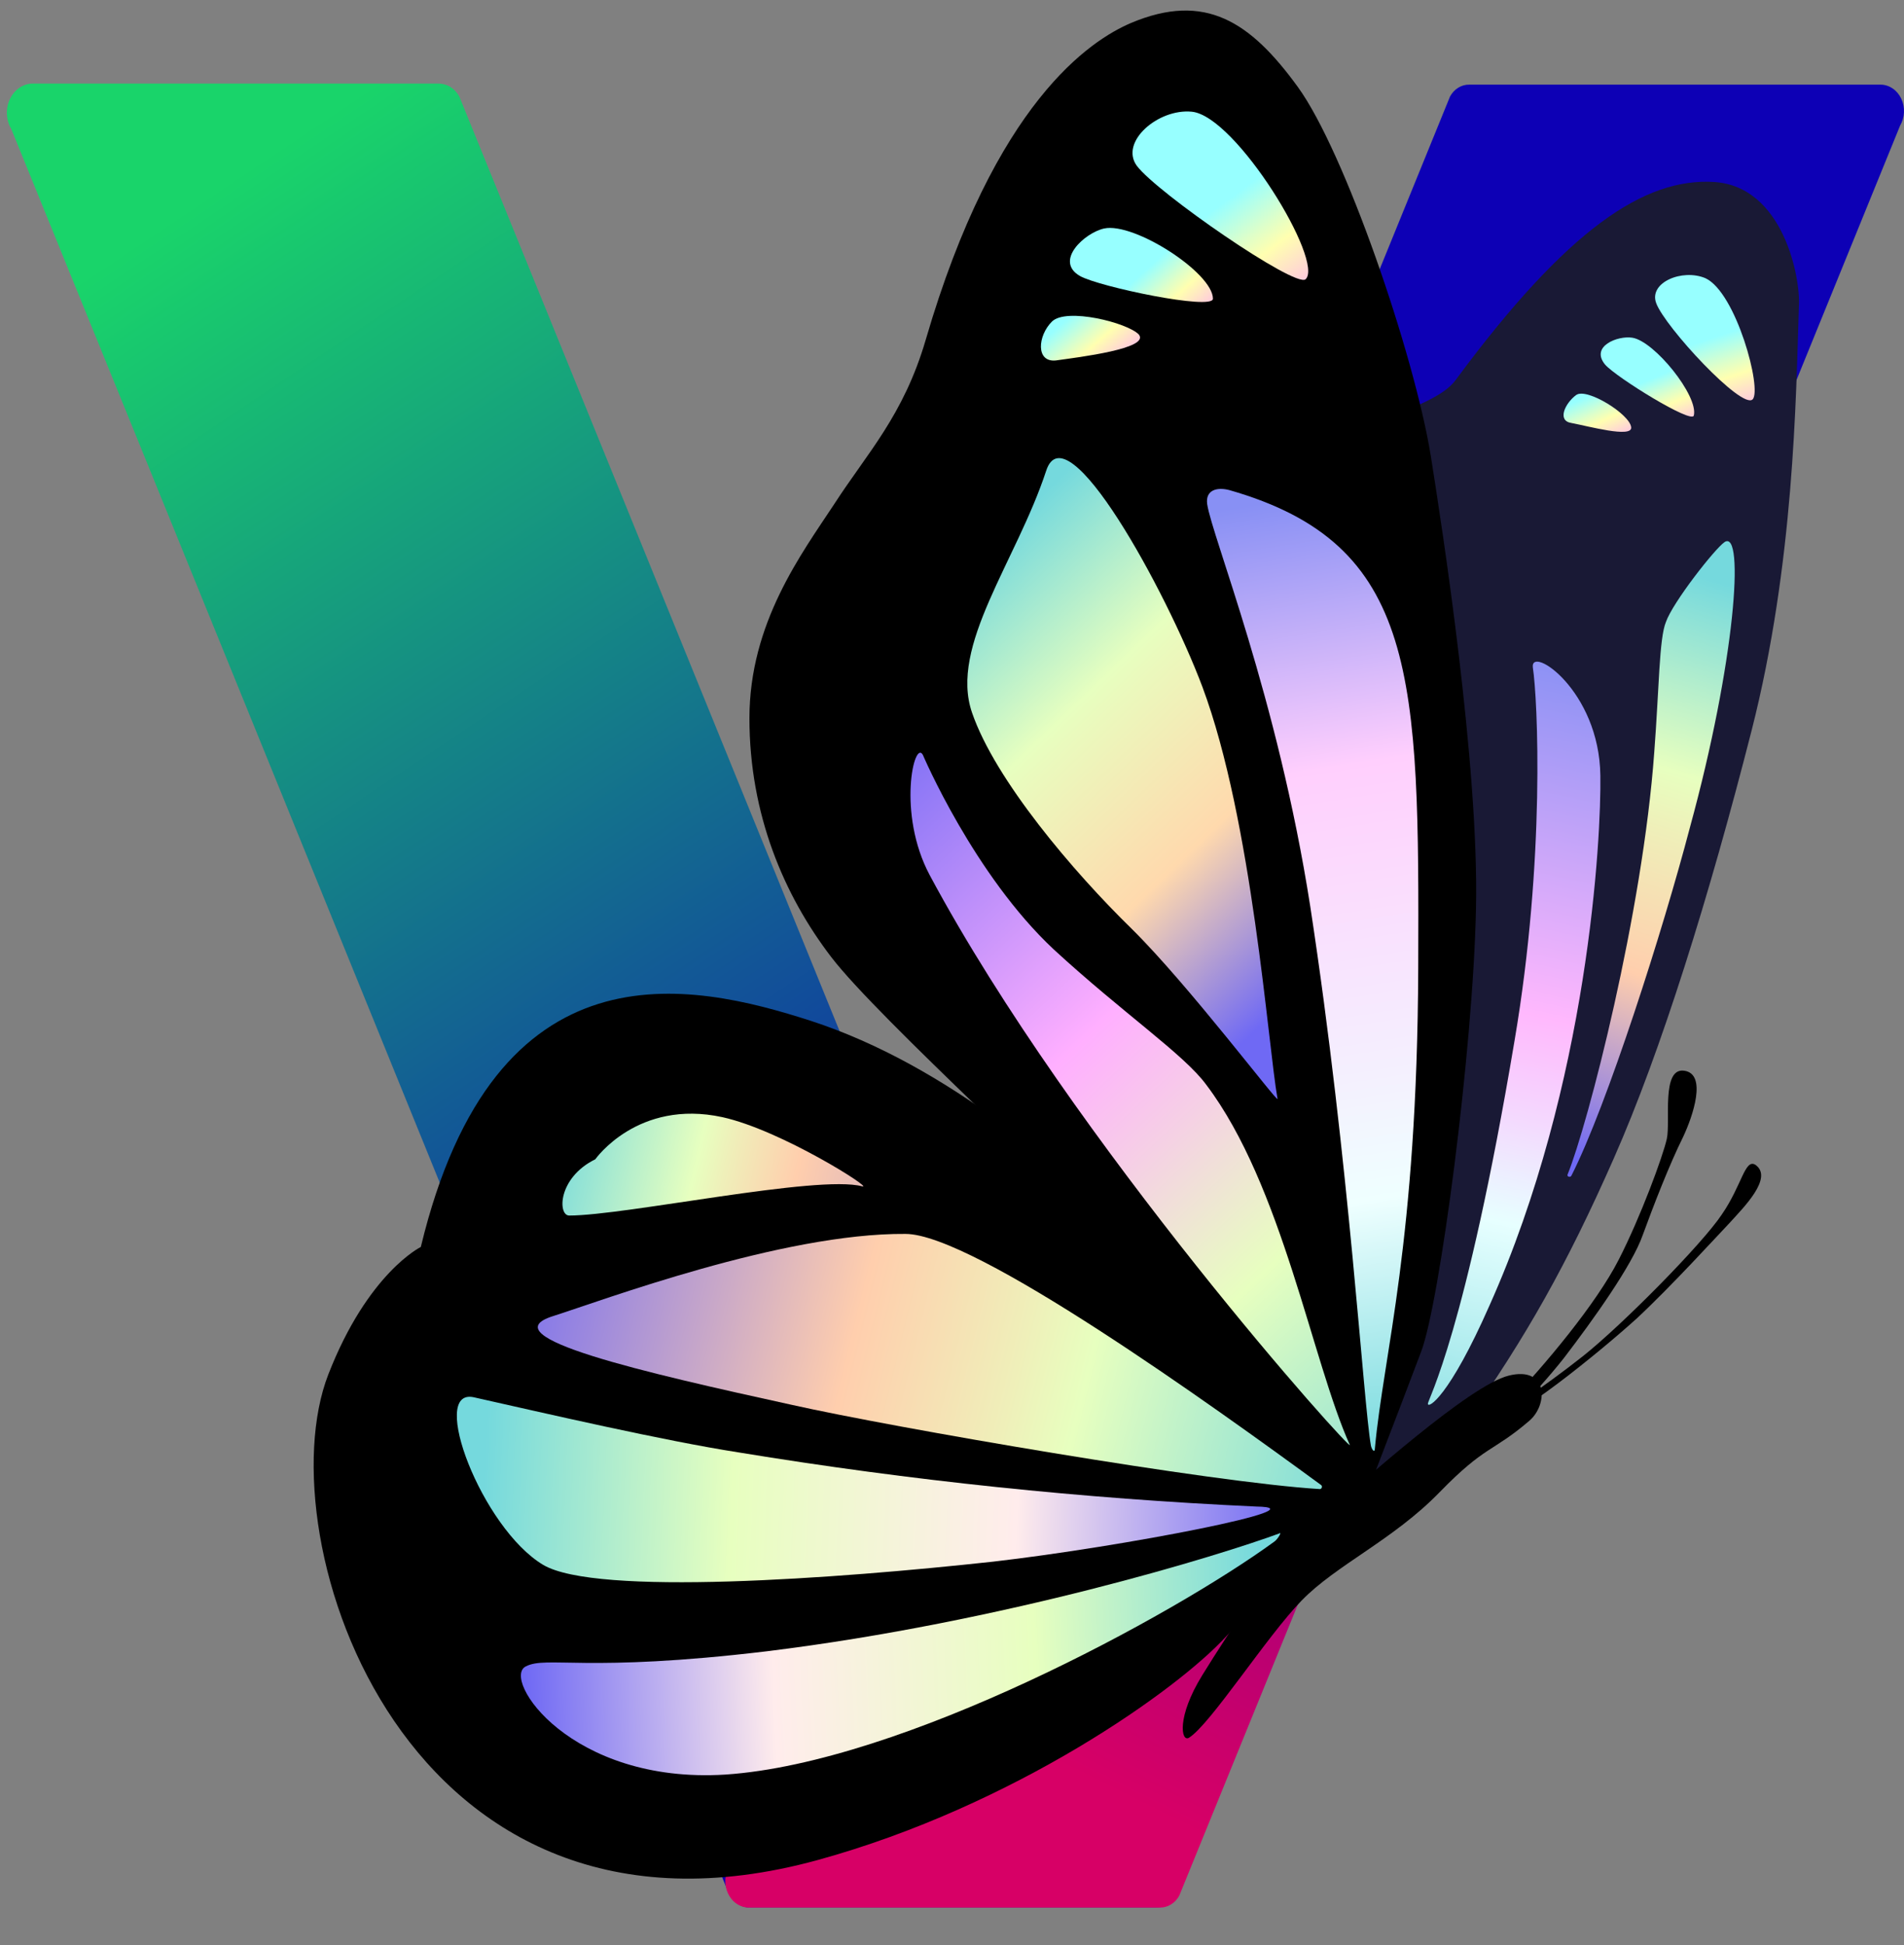
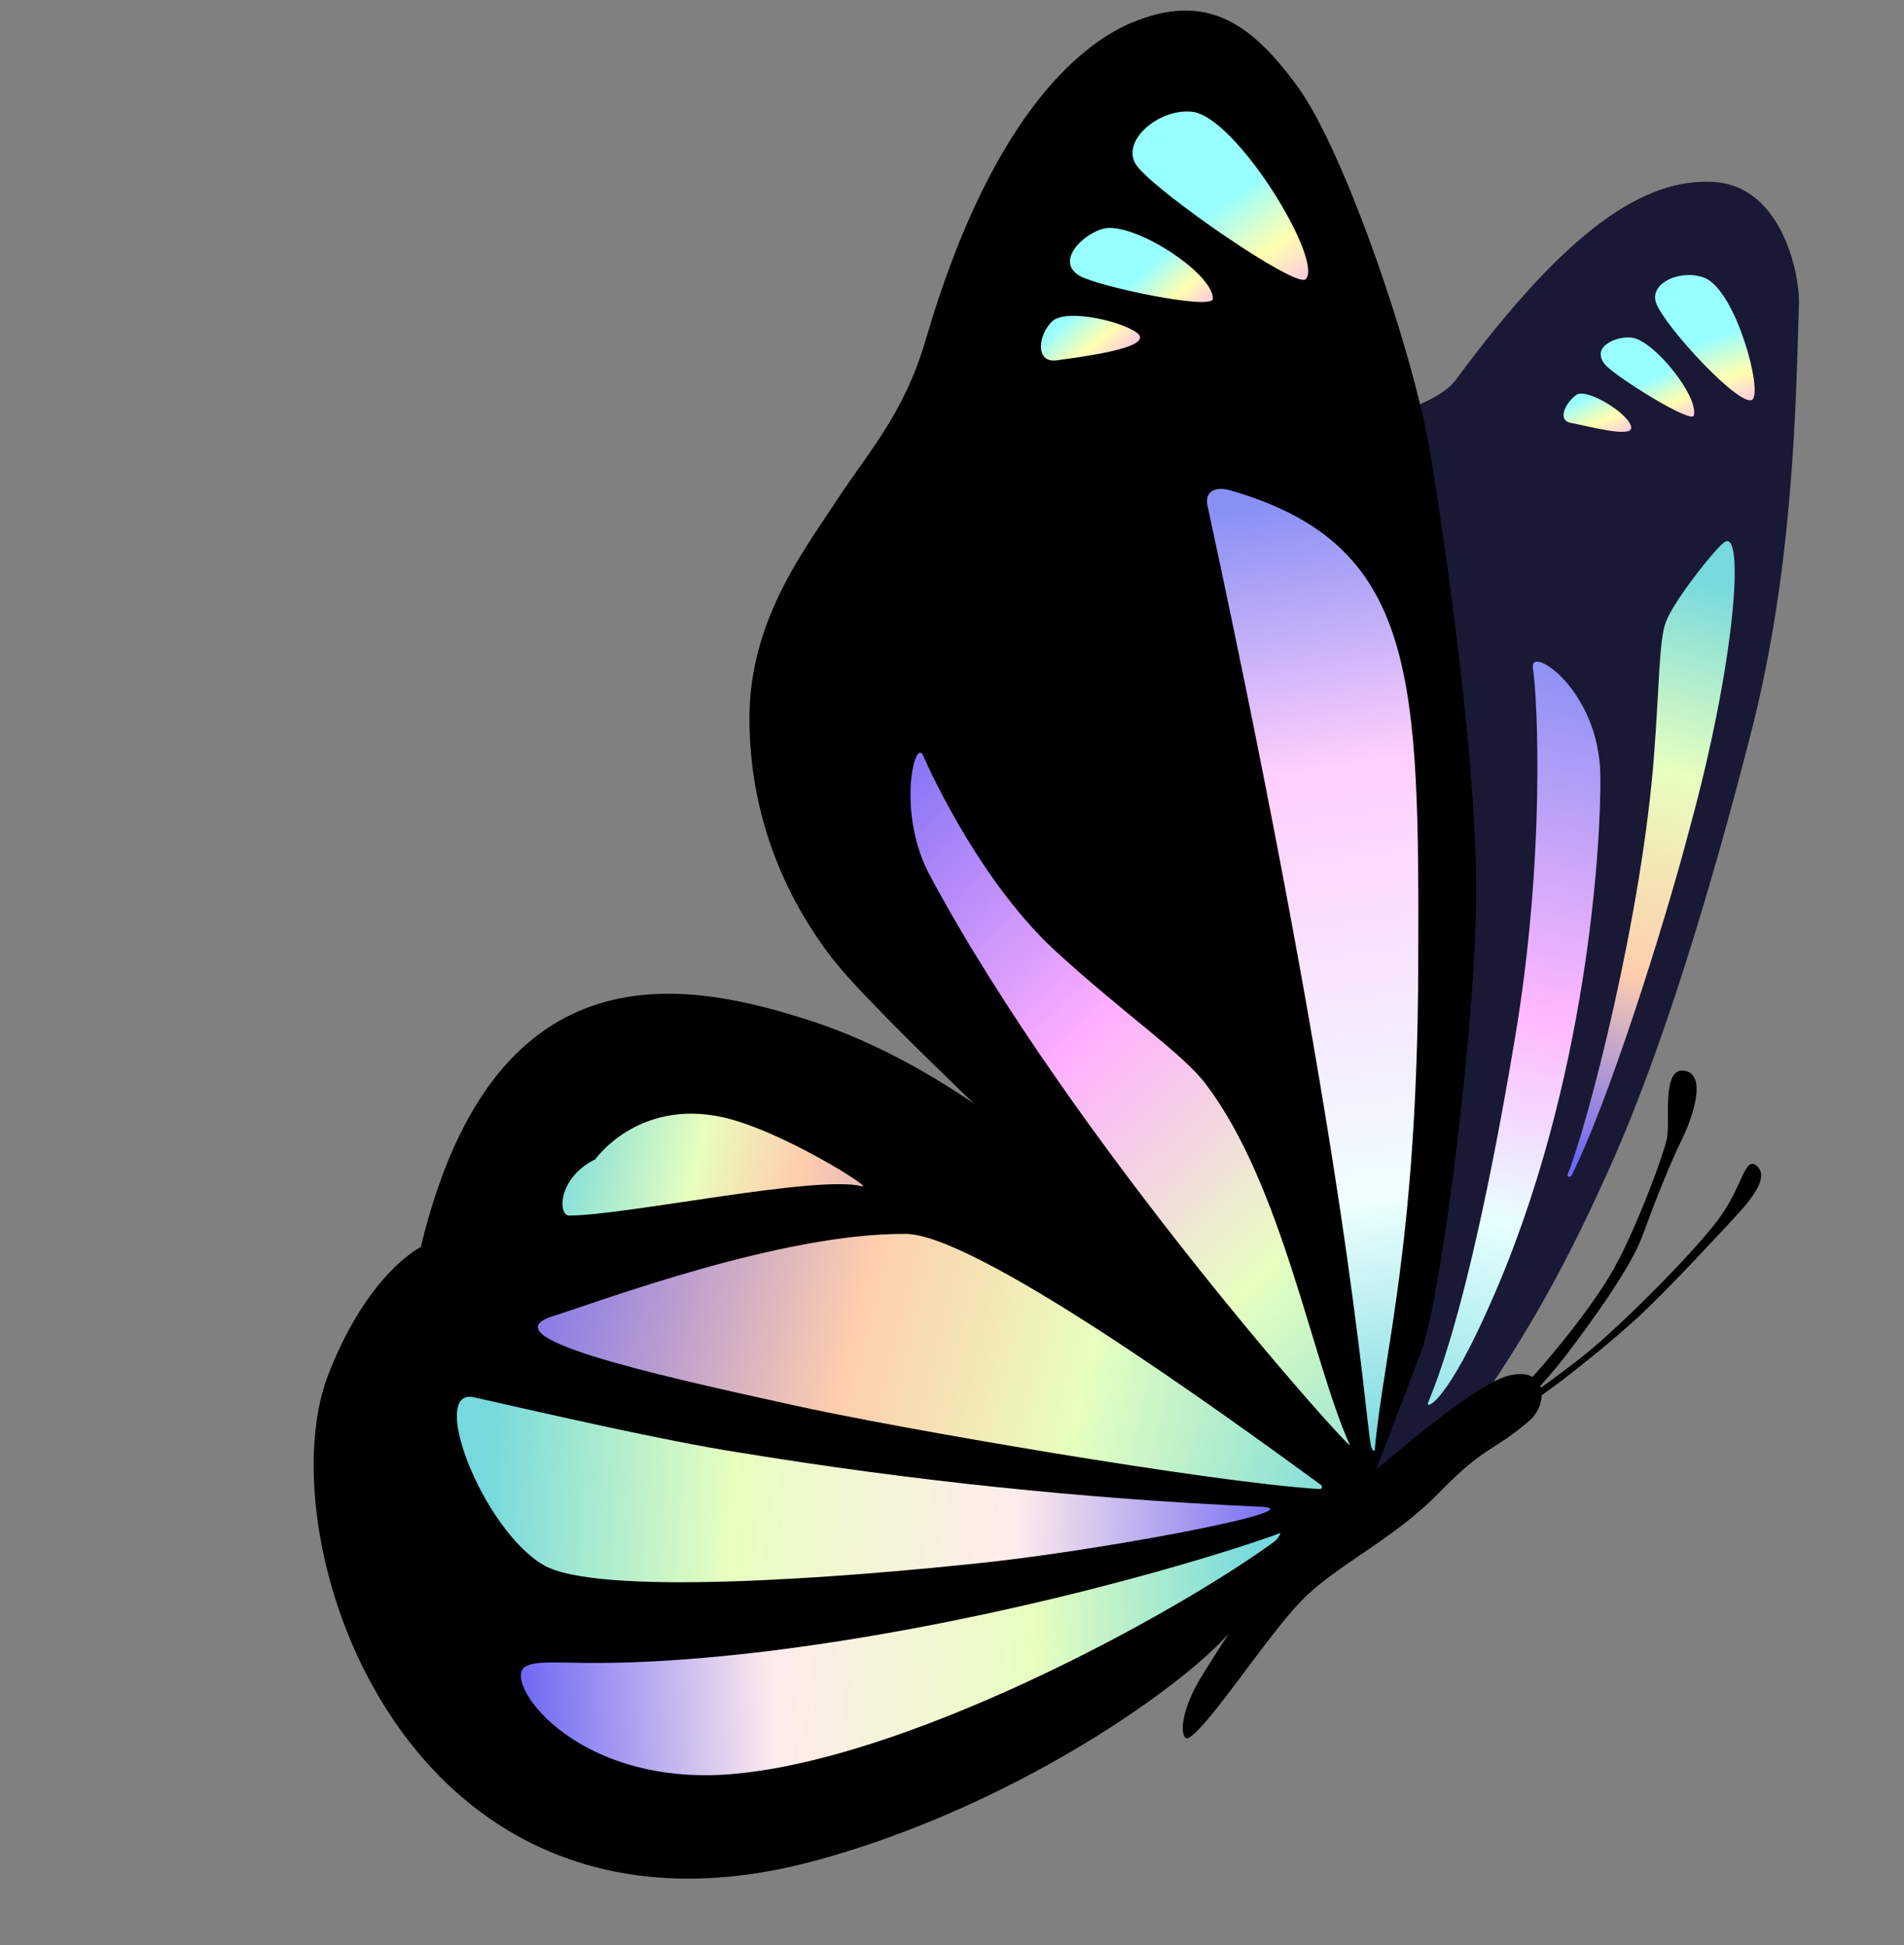
<svg xmlns="http://www.w3.org/2000/svg" width="46" height="47" viewBox="0 0 46 47" fill="none">
  <rect x="0" y="0" width="46" height="47" fill="#808080" stroke="none" />
-   <path d="M27.931 46.089H18.13C18.027 46.091 17.926 46.064 17.836 46.009C17.747 45.954 17.671 45.874 17.618 45.776L0.272 3.116C0.209 3.011 0.173 2.889 0.167 2.762C0.161 2.635 0.185 2.509 0.238 2.397C0.29 2.285 0.368 2.19 0.465 2.124C0.561 2.057 0.671 2.021 0.784 2.019H10.585C10.796 2.019 10.981 2.124 11.097 2.332L28.443 44.966C28.722 45.463 28.42 46.089 27.931 46.089Z" fill="url(#paint0_linear_242_254)" />
-   <path d="M45.439 2.045H35.498C35.405 2.043 35.313 2.068 35.231 2.119C35.149 2.169 35.081 2.243 35.032 2.332L17.618 45.096C17.561 45.192 17.529 45.303 17.523 45.417C17.518 45.531 17.54 45.645 17.588 45.747C17.635 45.848 17.706 45.934 17.793 45.994C17.88 46.054 17.98 46.087 18.082 46.089H28.025C28.118 46.09 28.21 46.065 28.291 46.014C28.373 45.964 28.442 45.891 28.491 45.801L45.905 3.037C45.961 2.941 45.994 2.83 45.999 2.716C46.005 2.601 45.982 2.487 45.934 2.385C45.887 2.284 45.816 2.199 45.728 2.139C45.641 2.079 45.541 2.046 45.439 2.045Z" fill="url(#paint1_linear_242_254)" />
  <path d="M41.411 4.397C39.734 4.294 37.872 5.522 35.171 9.178C34.543 10.041 32.169 10.041 32.471 11.87C33.892 20.908 26.441 39.848 28.093 39.951C29.747 40.058 33.938 36.479 35.404 34.388C36.871 32.298 37.849 30.573 38.989 27.987C40.131 25.4 41.294 21.665 42.32 17.643C43.344 13.62 43.389 9.649 43.46 7.401C43.506 6.722 43.088 4.502 41.411 4.397Z" fill="#191935" />
  <path d="M34.566 11.006C34.17 8.576 32.493 3.665 31.353 2.098C30.213 0.529 29.119 -0.201 27.325 0.555C26.348 0.973 24.042 2.462 22.365 8.21C21.831 10.038 20.946 10.953 20.154 12.181C19.363 13.381 18.106 15.054 18.106 17.354C18.106 19.679 18.943 21.637 20.085 23.127C21.225 24.616 26.092 29.005 27.115 30.205C28.164 31.407 31.004 34.594 31.749 36.032L32.493 37.467C32.493 37.467 33.892 33.837 34.333 32.661C34.776 31.512 35.591 25.398 35.66 21.925C35.731 18.474 34.844 12.755 34.566 11.006Z" fill="black" />
  <path d="M28.722 41.988C28.537 42.093 28.42 41.491 29.048 40.473C29.679 39.455 30.933 37.494 31.936 36.633C32.958 35.771 35.498 33.472 36.453 33.236C37.408 33 37.408 33.943 36.942 34.333C36.056 35.092 35.893 34.91 34.776 36.058C33.659 37.207 32.284 37.809 31.447 38.671C30.607 39.532 29.236 41.675 28.722 41.988Z" fill="black" />
  <path d="M19.596 24.667C16.685 23.727 11.958 22.683 10.167 30.128C10.167 30.128 8.887 30.753 7.932 33.209C6.395 37.154 9.772 47.683 19.758 44.94C24.508 43.633 28.467 40.812 29.63 39.531C31.399 37.598 32.541 37.495 32.541 37.495C31.748 34.673 26.067 26.782 19.596 24.667ZM36.382 33.968C37.337 32.976 38.571 31.486 39.105 30.441C39.64 29.397 40.177 27.933 40.27 27.515C40.364 27.098 40.131 25.79 40.69 25.87C41.248 25.947 40.899 26.967 40.666 27.464C40.341 28.115 39.944 29.136 39.688 29.84C39.432 30.571 38.5 31.876 37.778 32.819C37.033 33.758 36.311 34.411 36.311 34.411L36.382 33.968Z" fill="black" />
  <path d="M36.103 34.307C36.103 34.307 37.289 33.523 38.244 32.766C39.199 32.007 41.132 30.049 41.598 29.344C42.087 28.637 42.155 27.985 42.411 28.144C42.854 28.456 42.11 29.187 41.806 29.526C41.481 29.867 40.387 31.069 39.548 31.851C38.687 32.635 36.474 34.438 36.103 34.307Z" fill="black" />
-   <path d="M33.122 34.934C33.147 35.039 33.218 35.116 33.218 34.985C33.426 32.714 34.239 30.022 34.264 23.387C34.287 16.359 34.264 13.146 29.7 11.841C29.398 11.762 29.119 11.841 29.165 12.18C29.281 12.964 30.864 16.83 31.655 21.898C32.61 28.141 32.935 33.888 33.122 34.934Z" fill="url(#paint2_linear_242_254)" />
+   <path d="M33.122 34.934C33.147 35.039 33.218 35.116 33.218 34.985C33.426 32.714 34.239 30.022 34.264 23.387C34.287 16.359 34.264 13.146 29.7 11.841C29.398 11.762 29.119 11.841 29.165 12.18C32.61 28.141 32.935 33.888 33.122 34.934Z" fill="url(#paint2_linear_242_254)" />
  <path d="M13.357 31.8C11.796 32.297 15.545 33.158 19.13 33.943C21.575 34.491 29.281 35.822 31.888 35.978C31.936 35.978 31.959 35.901 31.911 35.876C29.304 33.968 23.53 29.813 21.877 29.813C18.897 29.788 14.52 31.433 13.357 31.8Z" fill="url(#paint3_linear_242_254)" />
  <path d="M22.297 18.241C22.297 18.241 23.53 21.14 25.463 22.944C27.138 24.485 28.607 25.477 29.142 26.208C30.981 28.638 31.701 32.896 32.61 34.908C32.749 35.196 25.929 27.62 22.459 21.14C21.668 19.653 22.087 17.848 22.297 18.241Z" fill="url(#paint4_linear_242_254)" />
  <path d="M26.674 5.521C27.396 5.362 29.304 6.592 29.304 7.218C29.304 7.505 26.558 6.931 26.092 6.669C25.461 6.305 26.206 5.624 26.674 5.521Z" fill="url(#paint5_linear_242_254)" />
  <path d="M25.416 7.768C25.765 7.427 27.232 7.794 27.513 8.081C27.792 8.422 26.069 8.63 25.509 8.709C25.02 8.76 25.068 8.111 25.416 7.768Z" fill="url(#paint6_linear_242_254)" />
  <path d="M28.794 2.699C29.864 2.804 32.005 6.329 31.541 6.749C31.285 6.957 27.954 4.657 27.465 4.006C27.045 3.43 27.979 2.619 28.794 2.699Z" fill="url(#paint7_linear_242_254)" />
  <path d="M39.432 8.159C39.967 8.236 41.039 9.569 40.922 10.04C40.876 10.248 39.06 9.125 38.781 8.812C38.409 8.367 39.085 8.105 39.432 8.159Z" fill="url(#paint8_linear_242_254)" />
  <path d="M38.082 9.543C38.338 9.361 39.386 10.014 39.409 10.327C39.432 10.588 38.384 10.299 37.965 10.22C37.616 10.168 37.803 9.751 38.08 9.543H38.082Z" fill="url(#paint9_linear_242_254)" />
  <path d="M41.201 6.721C41.946 7.062 42.576 9.413 42.343 9.649C42.087 9.908 40.223 7.898 40.013 7.324C39.828 6.826 40.643 6.486 41.201 6.721Z" fill="url(#paint10_linear_242_254)" />
-   <path d="M30.865 26.55C30.632 25.243 30.259 19.837 29.05 16.596C28.164 14.245 25.765 9.882 25.276 11.372C24.555 13.566 22.925 15.604 23.485 17.222C24.043 18.844 25.93 21.064 27.349 22.449C28.724 23.807 30.89 26.681 30.865 26.55Z" fill="url(#paint11_linear_242_254)" />
  <path d="M17.851 35.093C16.011 34.806 13.194 34.152 11.447 33.76C10.352 33.524 11.634 36.921 13.124 37.81C14.403 38.566 20.179 38.148 23.997 37.731C27.163 37.366 32.005 36.423 30.352 36.4C26.168 36.209 21.995 35.773 17.851 35.093Z" fill="url(#paint12_linear_242_254)" />
  <path d="M30.771 37.259C30.864 37.206 30.981 36.998 30.91 37.049C29.491 37.572 24.253 39.192 18.525 39.897C14.148 40.42 13.215 40.002 12.706 40.261C12.1 40.551 13.775 43.111 17.524 42.876C21.808 42.589 28.326 39.036 30.771 37.259Z" fill="url(#paint13_linear_242_254)" />
  <path d="M13.752 29.369C13.473 29.369 13.473 28.456 14.382 28.01C14.382 28.01 15.406 26.548 17.453 26.992C18.874 27.305 21.132 28.743 20.83 28.663C19.76 28.376 15.102 29.369 13.752 29.369Z" fill="url(#paint14_linear_242_254)" />
  <path d="M34.497 33.915C34.497 33.812 35.404 32.218 36.592 25.138C37.337 20.751 37.15 16.883 37.033 16.127C36.965 15.578 38.639 16.675 38.664 18.739C38.687 20.228 38.383 26.184 35.987 31.539C35.009 33.759 34.497 34.044 34.497 33.915Z" fill="url(#paint15_linear_242_254)" />
  <path d="M37.966 28.403C37.943 28.457 37.849 28.431 37.872 28.378C38.361 27.178 39.688 22.056 39.967 18.164C40.084 16.649 40.084 15.421 40.248 15.029C40.41 14.558 41.434 13.251 41.667 13.096C42.156 12.783 41.923 15.996 40.828 19.992C40.177 22.474 38.827 26.706 37.966 28.403Z" fill="url(#paint16_linear_242_254)" />
  <defs>
    <linearGradient id="paint0_linear_242_254" x1="4.315" y1="5.182" x2="25.368" y2="36.626" gradientUnits="userSpaceOnUse">
      <stop stop-color="#19D46A" />
      <stop offset="1" stop-color="#0D00B5" />
    </linearGradient>
    <linearGradient id="paint1_linear_242_254" x1="24.598" y1="42.128" x2="39.676" y2="11.917" gradientUnits="userSpaceOnUse">
      <stop stop-color="#D70066" />
      <stop offset="1" stop-color="#0D00B5" />
    </linearGradient>
    <linearGradient id="paint2_linear_242_254" x1="31.279" y1="12.039" x2="34.875" y2="34.966" gradientUnits="userSpaceOnUse">
      <stop stop-color="#8890F4" />
      <stop offset="0.283" stop-color="#FFCFFD" />
      <stop offset="0.606" stop-color="#F4F0FE" />
      <stop offset="0.734" stop-color="#EFFFFF" />
      <stop offset="1" stop-color="#75D9DD" />
    </linearGradient>
    <linearGradient id="paint3_linear_242_254" x1="11.894" y1="29.329" x2="33.374" y2="34.586" gradientUnits="userSpaceOnUse">
      <stop offset="0.005" stop-color="#6F69F4" />
      <stop offset="0.415" stop-color="#FFCEAD" />
      <stop offset="0.596" stop-color="#EFEFB9" />
      <stop offset="0.673" stop-color="#E7FFBF" />
      <stop offset="1" stop-color="#75D9DD" />
    </linearGradient>
    <linearGradient id="paint4_linear_242_254" x1="20.767" y1="17.345" x2="37.492" y2="35.169" gradientUnits="userSpaceOnUse">
      <stop offset="0.005" stop-color="#6F69F4" />
      <stop offset="0.382" stop-color="#FFAFFF" />
      <stop offset="0.513" stop-color="#F5D1E4" />
      <stop offset="0.673" stop-color="#E7FFBF" />
      <stop offset="0.972" stop-color="#75D9DD" />
    </linearGradient>
    <linearGradient id="paint5_linear_242_254" x1="28.817" y1="8.437" x2="27.339" y2="6.837" gradientUnits="userSpaceOnUse">
      <stop stop-color="#FFA2FF" />
      <stop offset="0.557" stop-color="#FFFFB0" />
      <stop offset="0.713" stop-color="#DDFFCA" />
      <stop offset="1" stop-color="#97FFFF" />
    </linearGradient>
    <linearGradient id="paint6_linear_242_254" x1="27.024" y1="9.317" x2="25.691" y2="7.784" gradientUnits="userSpaceOnUse">
      <stop stop-color="#FFA2FF" />
      <stop offset="0.557" stop-color="#FFFFB0" />
      <stop offset="0.713" stop-color="#DDFFCA" />
      <stop offset="1" stop-color="#97FFFF" />
    </linearGradient>
    <linearGradient id="paint7_linear_242_254" x1="31.285" y1="8.045" x2="29.18" y2="5.176" gradientUnits="userSpaceOnUse">
      <stop stop-color="#FFA2FF" />
      <stop offset="0.557" stop-color="#FFFFB0" />
      <stop offset="0.713" stop-color="#DDFFCA" />
      <stop offset="1" stop-color="#97FFFF" />
    </linearGradient>
    <linearGradient id="paint8_linear_242_254" x1="40.305" y1="10.775" x2="39.664" y2="9.247" gradientUnits="userSpaceOnUse">
      <stop stop-color="#FFA2FF" />
      <stop offset="0.557" stop-color="#FFFFB0" />
      <stop offset="0.713" stop-color="#DDFFCA" />
      <stop offset="1" stop-color="#97FFFF" />
    </linearGradient>
    <linearGradient id="paint9_linear_242_254" x1="38.899" y1="11.039" x2="38.252" y2="9.621" gradientUnits="userSpaceOnUse">
      <stop stop-color="#FFA2FF" />
      <stop offset="0.557" stop-color="#FFFFB0" />
      <stop offset="0.713" stop-color="#DDFFCA" />
      <stop offset="1" stop-color="#97FFFF" />
    </linearGradient>
    <linearGradient id="paint10_linear_242_254" x1="41.785" y1="10.467" x2="41.057" y2="8.265" gradientUnits="userSpaceOnUse">
      <stop stop-color="#FFA2FF" />
      <stop offset="0.557" stop-color="#FFFFB0" />
      <stop offset="0.713" stop-color="#DDFFCA" />
      <stop offset="1" stop-color="#97FFFF" />
    </linearGradient>
    <linearGradient id="paint11_linear_242_254" x1="31.745" y1="23.634" x2="22.741" y2="14.285" gradientUnits="userSpaceOnUse">
      <stop offset="0.005" stop-color="#6F69F4" />
      <stop offset="0.329" stop-color="#FFD9AD" />
      <stop offset="0.635" stop-color="#EAFABD" />
      <stop offset="0.673" stop-color="#E7FFBF" />
      <stop offset="1" stop-color="#75D9DD" />
    </linearGradient>
    <linearGradient id="paint12_linear_242_254" x1="31.178" y1="36.955" x2="11.118" y2="36.068" gradientUnits="userSpaceOnUse">
      <stop offset="0.005" stop-color="#6F69F4" />
      <stop offset="0.33" stop-color="#FFECEC" />
      <stop offset="0.591" stop-color="#EDFACB" />
      <stop offset="0.673" stop-color="#E7FFBF" />
      <stop offset="0.972" stop-color="#75D9DD" />
    </linearGradient>
    <linearGradient id="paint13_linear_242_254" x1="12.57" y1="40.632" x2="31.058" y2="39.762" gradientUnits="userSpaceOnUse">
      <stop offset="0.005" stop-color="#6F69F4" />
      <stop offset="0.33" stop-color="#FFECEC" />
      <stop offset="0.591" stop-color="#EDFACB" />
      <stop offset="0.673" stop-color="#E7FFBF" />
      <stop offset="0.972" stop-color="#75D9DD" />
    </linearGradient>
    <linearGradient id="paint14_linear_242_254" x1="28.351" y1="31.805" x2="12.715" y2="28.254" gradientUnits="userSpaceOnUse">
      <stop offset="0.005" stop-color="#6F69F4" />
      <stop offset="0.601" stop-color="#FFCEAD" />
      <stop offset="0.707" stop-color="#EFEFB9" />
      <stop offset="0.752" stop-color="#E7FFBF" />
      <stop offset="0.976" stop-color="#75D9DD" />
    </linearGradient>
    <linearGradient id="paint15_linear_242_254" x1="38.345" y1="15.908" x2="33.926" y2="35.839" gradientUnits="userSpaceOnUse">
      <stop stop-color="#8890F4" />
      <stop offset="0.425" stop-color="#FFB8FD" />
      <stop offset="0.549" stop-color="#F4D9FE" />
      <stop offset="0.673" stop-color="#E7FFFF" />
      <stop offset="1" stop-color="#75D9DD" />
    </linearGradient>
    <linearGradient id="paint16_linear_242_254" x1="38.019" y1="28.028" x2="42.208" y2="14.26" gradientUnits="userSpaceOnUse">
      <stop offset="0.005" stop-color="#6F69F4" />
      <stop offset="0.329" stop-color="#FFCEAD" />
      <stop offset="0.571" stop-color="#EFEFB9" />
      <stop offset="0.673" stop-color="#E7FFBF" />
      <stop offset="1" stop-color="#75D9DD" />
    </linearGradient>
  </defs>
</svg>